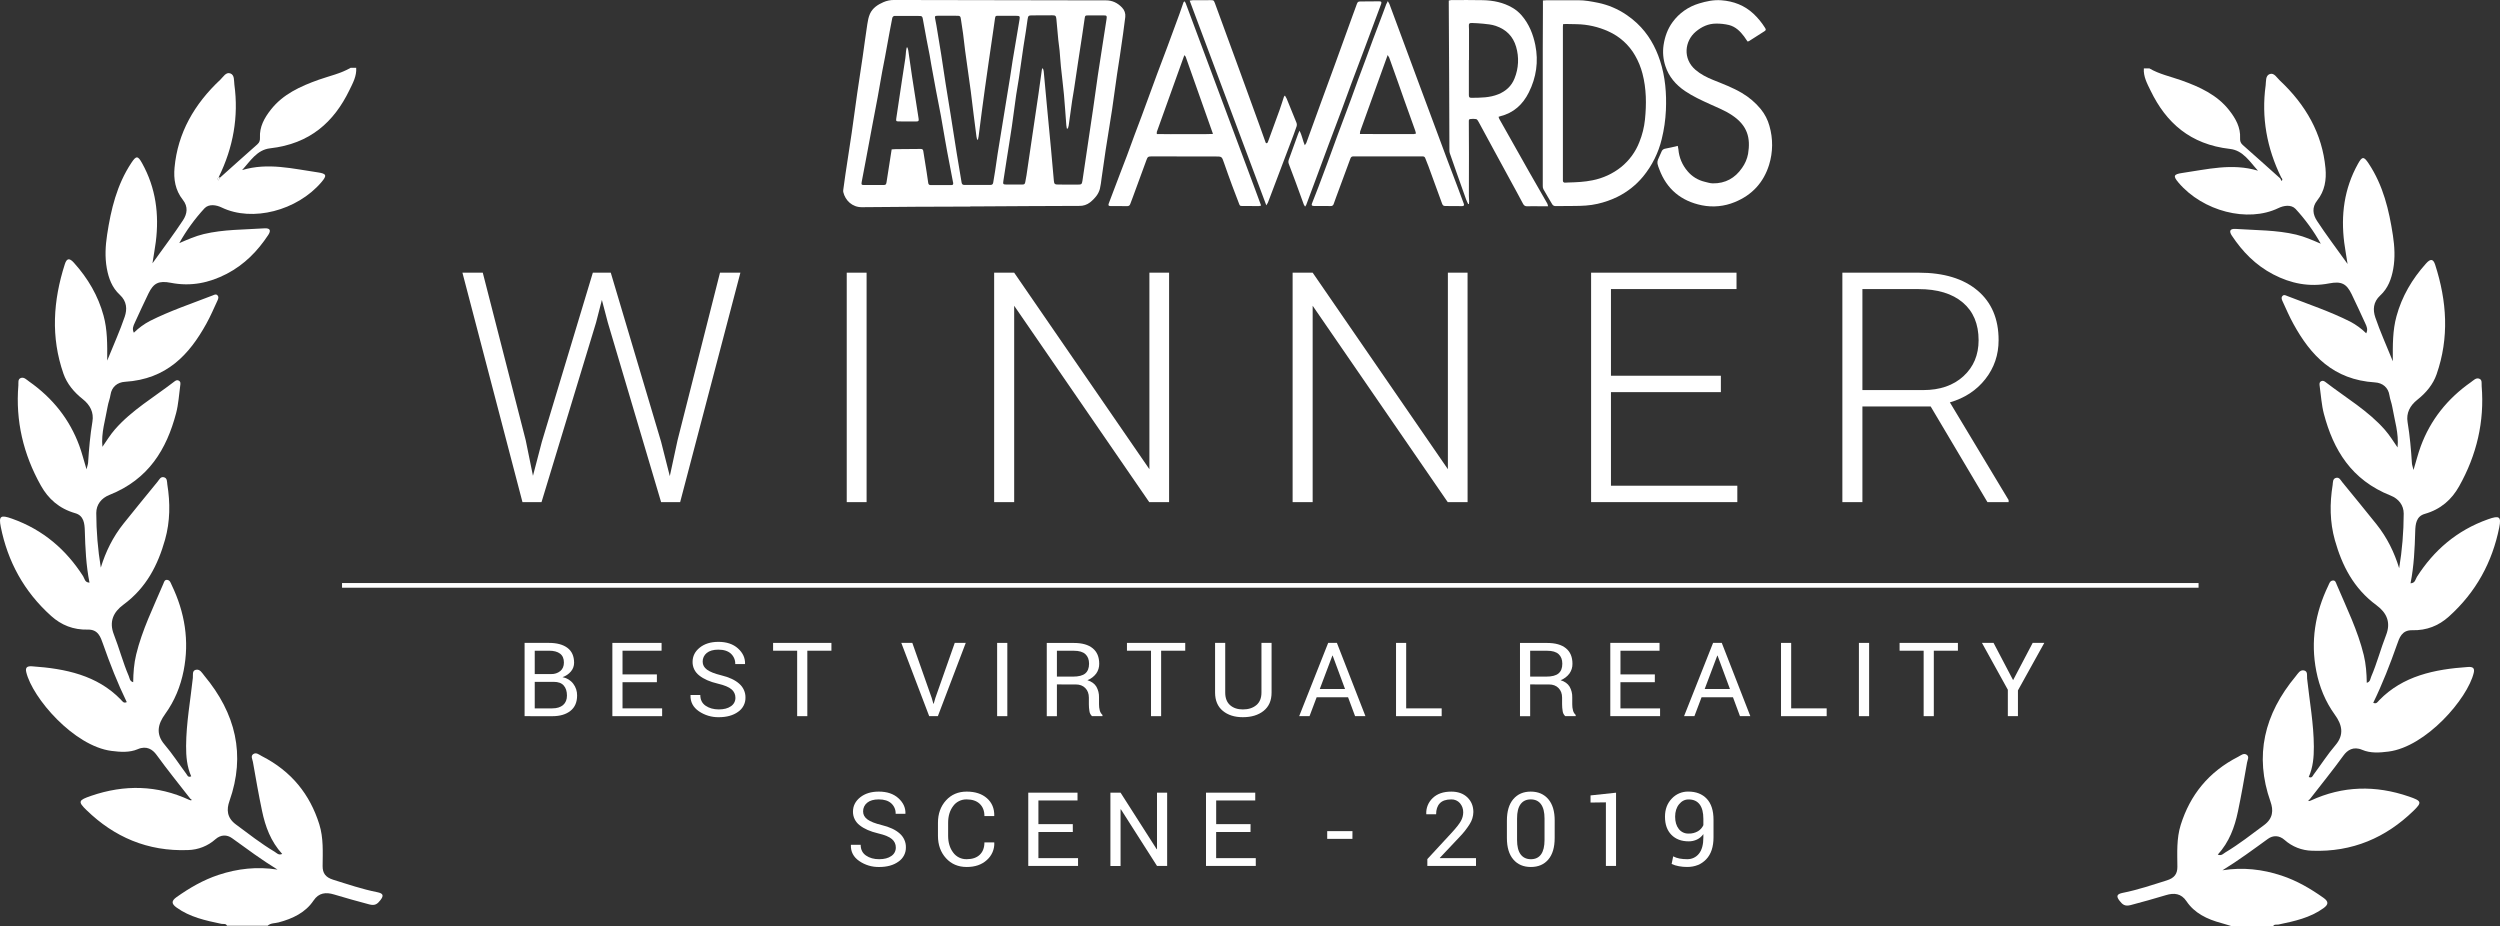
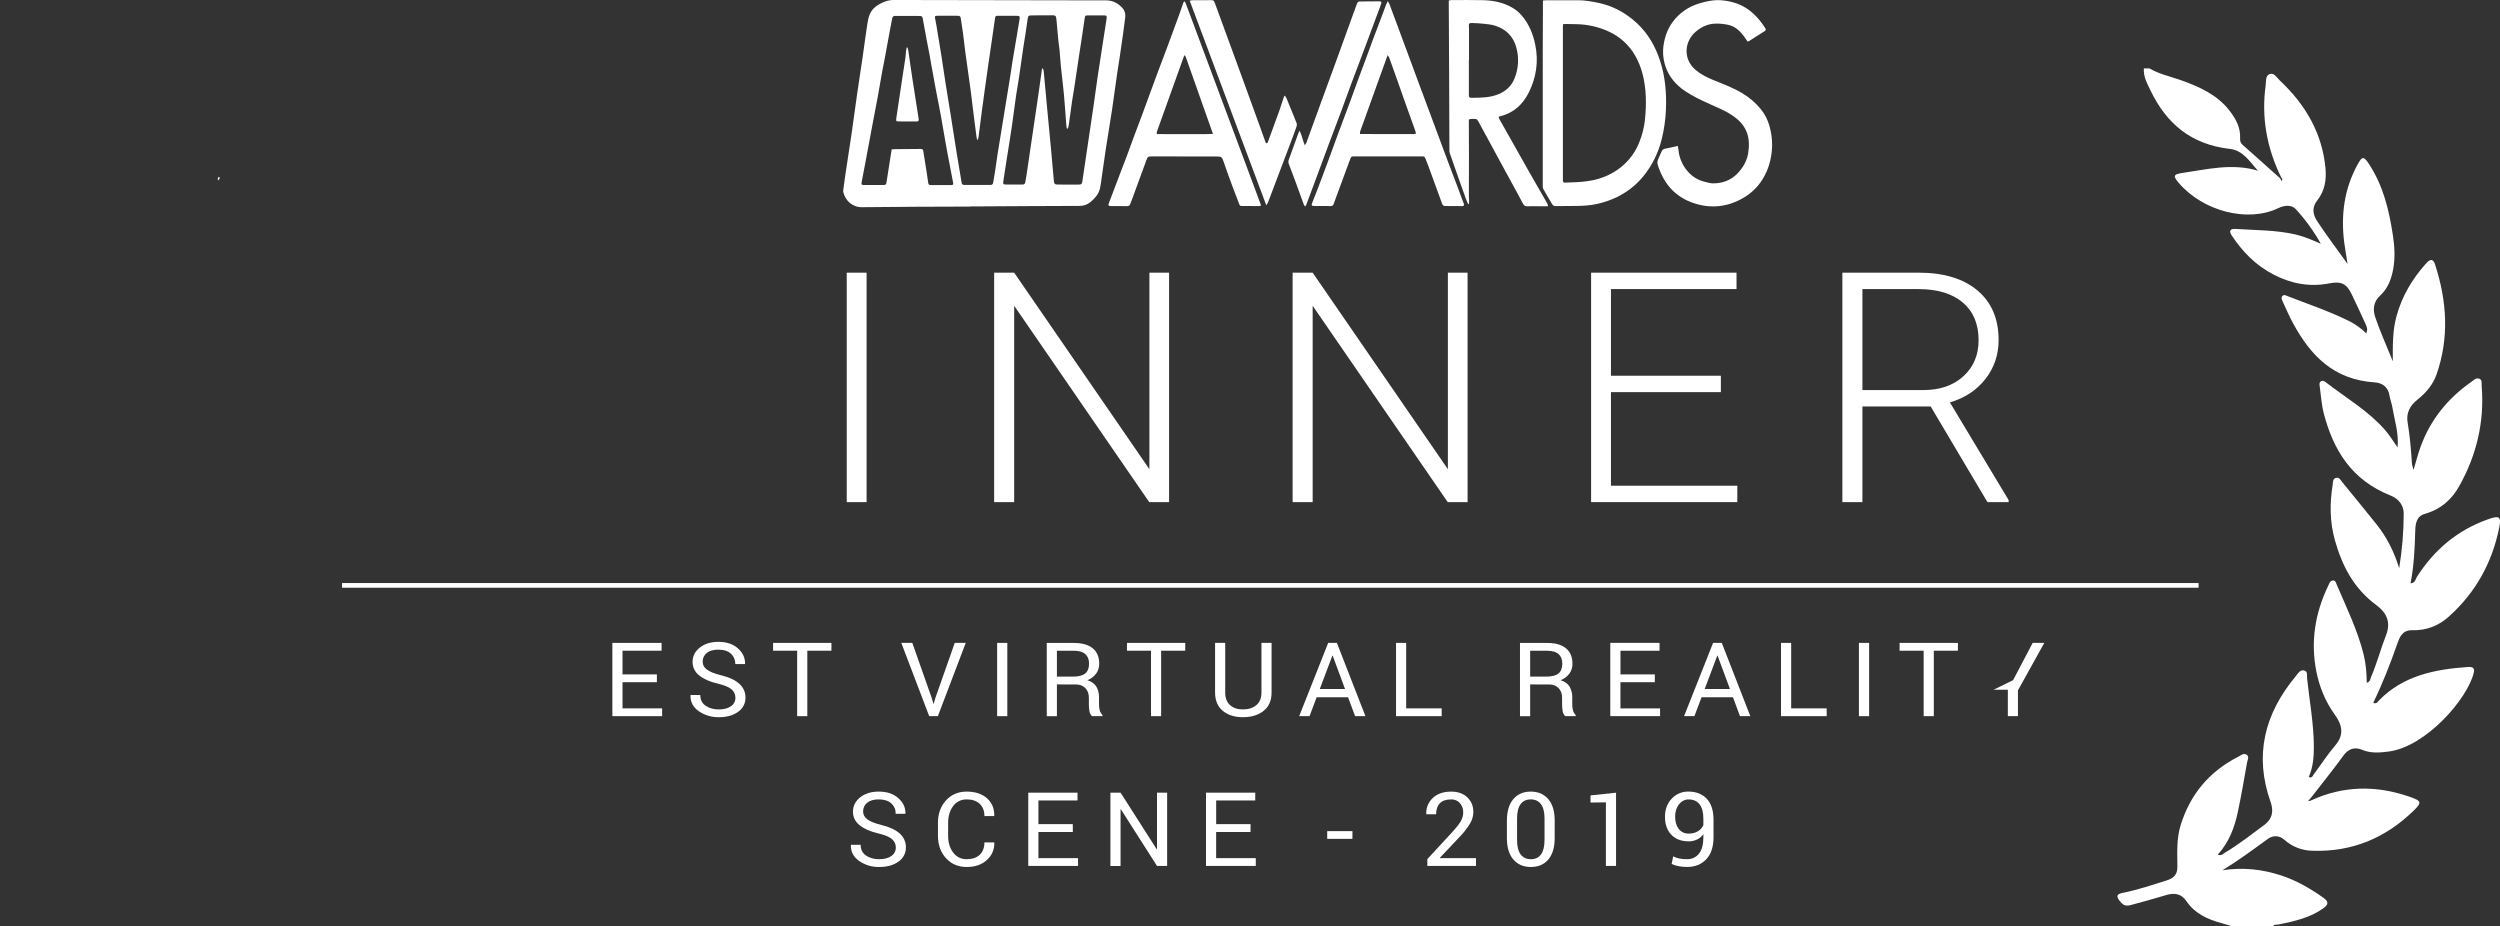
<svg xmlns="http://www.w3.org/2000/svg" width="170" height="63" viewBox="0 0 170 63" fill="none">
  <rect x="0" y="0" width="170" height="63" fill="#333333" stroke="none" />
  <g clip-path="url(#clip0_4927_11087)">
    <path d="M60.915 57.629C60.917 57.521 60.894 57.413 60.849 57.315C60.803 57.217 60.736 57.129 60.652 57.059C60.477 56.906 60.166 56.776 59.719 56.671C59.18 56.545 58.759 56.36 58.456 56.117C58.313 56.008 58.197 55.867 58.118 55.707C58.04 55.547 58 55.371 58.002 55.194C58.002 54.805 58.165 54.481 58.491 54.22C58.817 53.959 59.239 53.829 59.758 53.829C60.317 53.829 60.761 53.978 61.091 54.277C61.422 54.576 61.581 54.923 61.57 55.317L61.563 55.338H60.904C60.909 55.206 60.886 55.075 60.835 54.952C60.783 54.83 60.706 54.72 60.608 54.63C60.41 54.45 60.127 54.359 59.756 54.359C59.413 54.359 59.15 54.435 58.966 54.587C58.877 54.659 58.806 54.75 58.758 54.852C58.711 54.955 58.688 55.068 58.691 55.18C58.691 55.397 58.79 55.578 58.989 55.723C59.188 55.868 59.509 55.995 59.954 56.104C60.491 56.234 60.9 56.426 61.181 56.679C61.316 56.797 61.424 56.943 61.496 57.105C61.569 57.268 61.605 57.444 61.601 57.621C61.605 57.811 61.561 57.998 61.473 58.167C61.385 58.336 61.256 58.481 61.096 58.59C60.76 58.834 60.321 58.956 59.779 58.956C59.296 58.964 58.822 58.822 58.428 58.55C58.036 58.28 57.847 57.919 57.86 57.467L57.867 57.447H58.526C58.526 57.766 58.646 58.009 58.887 58.176C59.127 58.342 59.425 58.426 59.78 58.426C60.129 58.426 60.404 58.354 60.607 58.211C60.705 58.147 60.784 58.06 60.838 57.958C60.891 57.856 60.918 57.743 60.915 57.629Z" fill="white" />
    <path d="M67.604 57.285L67.612 57.306C67.621 57.526 67.58 57.745 67.493 57.948C67.406 58.151 67.274 58.333 67.107 58.481C66.761 58.798 66.304 58.956 65.737 58.955C65.159 58.955 64.689 58.756 64.326 58.356C63.963 57.957 63.782 57.45 63.781 56.837V55.95C63.781 55.337 63.963 54.83 64.326 54.429C64.689 54.029 65.159 53.829 65.735 53.829C66.312 53.829 66.771 53.979 67.112 54.279C67.453 54.579 67.619 54.977 67.61 55.472L67.602 55.492H66.941C66.941 55.143 66.835 54.867 66.625 54.664C66.415 54.462 66.118 54.36 65.735 54.359C65.555 54.355 65.376 54.394 65.215 54.474C65.054 54.553 64.916 54.67 64.813 54.815C64.586 55.118 64.473 55.494 64.473 55.943V56.835C64.473 57.289 64.586 57.667 64.813 57.97C64.916 58.114 65.054 58.231 65.215 58.311C65.376 58.39 65.555 58.43 65.735 58.425C66.118 58.425 66.415 58.324 66.625 58.122C66.835 57.92 66.94 57.641 66.941 57.285H67.604Z" fill="white" />
    <path d="M72.952 56.574H70.612V58.353H73.307V58.883H69.922V53.901H73.271V54.431H70.612V56.043H72.95L72.952 56.574Z" fill="white" />
    <path d="M79.366 58.883H78.676L76.22 55.033L76.198 55.04V58.886H75.508V53.901H76.198L78.655 57.747L78.676 57.74V53.901H79.366V58.883Z" fill="white" />
    <path d="M85.035 56.574H82.698V58.353H85.393V58.883H82.008V53.901H85.357V54.431H82.7V56.043H85.038L85.035 56.574Z" fill="white" />
    <path d="M91.965 57.042H90.25V56.516H91.967L91.965 57.042Z" fill="white" />
    <path d="M100.368 58.883H97.059V58.418L98.731 56.608C99.03 56.282 99.233 56.023 99.339 55.831C99.442 55.652 99.497 55.449 99.499 55.243C99.505 55.014 99.426 54.791 99.276 54.615C99.204 54.532 99.113 54.465 99.011 54.421C98.909 54.377 98.797 54.356 98.686 54.36C98.333 54.36 98.073 54.449 97.906 54.626C97.739 54.803 97.656 55.051 97.656 55.37H96.993L96.986 55.349C96.976 55.149 97.009 54.949 97.085 54.762C97.16 54.576 97.276 54.407 97.424 54.268C97.727 53.976 98.147 53.83 98.686 53.83C99.144 53.83 99.509 53.96 99.781 54.221C100.052 54.483 100.188 54.815 100.189 55.219C100.184 55.508 100.098 55.79 99.942 56.035C99.743 56.351 99.512 56.645 99.25 56.913L97.907 58.336L97.915 58.353H100.368V58.883Z" fill="white" />
    <path d="M105.718 56.984C105.718 57.621 105.573 58.108 105.285 58.447C104.996 58.786 104.601 58.955 104.099 58.955C103.596 58.955 103.199 58.785 102.907 58.445C102.615 58.105 102.469 57.618 102.469 56.984V55.804C102.469 55.169 102.614 54.682 102.905 54.341C103.196 54 103.591 53.829 104.091 53.829C104.594 53.829 104.991 54 105.283 54.341C105.575 54.682 105.721 55.169 105.719 55.804L105.718 56.984ZM105.028 55.659C105.028 55.228 104.948 54.904 104.787 54.686C104.627 54.468 104.395 54.359 104.092 54.359C103.789 54.359 103.558 54.468 103.398 54.686C103.238 54.904 103.159 55.228 103.16 55.659V57.119C103.16 57.55 103.24 57.875 103.401 58.095C103.563 58.314 103.795 58.425 104.099 58.427C104.402 58.427 104.632 58.318 104.791 58.099C104.949 57.879 105.028 57.553 105.028 57.121V55.659Z" fill="white" />
    <path d="M109.891 58.883H109.201V54.56L108.156 54.574V54.088L109.891 53.903V58.883Z" fill="white" />
    <path d="M114.718 58.425C114.874 58.43 115.028 58.399 115.168 58.334C115.309 58.269 115.431 58.173 115.526 58.053C115.728 57.805 115.829 57.435 115.829 56.944V56.718C115.721 56.875 115.573 57.002 115.4 57.086C115.222 57.171 115.025 57.214 114.827 57.211C114.335 57.211 113.944 57.062 113.653 56.765C113.362 56.467 113.218 56.057 113.219 55.534C113.219 55.035 113.372 54.626 113.679 54.306C113.82 54.153 113.993 54.031 114.186 53.948C114.379 53.866 114.588 53.824 114.799 53.827C115.331 53.827 115.751 53.989 116.059 54.315C116.366 54.64 116.519 55.118 116.519 55.75V56.937C116.519 57.587 116.353 58.086 116.02 58.434C115.688 58.781 115.254 58.955 114.718 58.954C114.534 58.954 114.351 58.937 114.17 58.904C113.997 58.874 113.829 58.823 113.671 58.751L113.776 58.232C113.911 58.302 114.055 58.352 114.205 58.38C114.374 58.411 114.546 58.426 114.718 58.425ZM114.827 56.683C115.05 56.691 115.271 56.635 115.463 56.523C115.624 56.424 115.752 56.282 115.829 56.112V55.682C115.829 55.247 115.743 54.917 115.572 54.694C115.4 54.471 115.149 54.36 114.82 54.362C114.568 54.362 114.353 54.472 114.175 54.691C113.997 54.911 113.909 55.193 113.909 55.537C113.909 55.879 113.991 56.156 114.156 56.369C114.233 56.47 114.335 56.552 114.452 56.607C114.569 56.662 114.698 56.688 114.828 56.683H114.827Z" fill="white" />
-     <path d="M35.672 48.699V43.717H37.337C37.869 43.717 38.285 43.83 38.585 44.054C38.886 44.279 39.037 44.616 39.039 45.066C39.041 45.282 38.964 45.493 38.823 45.659C38.672 45.837 38.475 45.971 38.252 46.047C38.542 46.101 38.802 46.259 38.979 46.491C39.156 46.723 39.249 47.006 39.243 47.295C39.243 47.751 39.092 48.1 38.789 48.34C38.486 48.581 38.076 48.701 37.557 48.701L35.672 48.699ZM36.362 45.836H37.48C37.708 45.844 37.93 45.771 38.105 45.628C38.266 45.49 38.346 45.298 38.346 45.052C38.346 44.783 38.259 44.581 38.085 44.448C37.912 44.315 37.661 44.248 37.334 44.248H36.362V45.836ZM36.362 46.366V48.169H37.557C37.87 48.169 38.114 48.093 38.29 47.942C38.465 47.791 38.553 47.577 38.553 47.3C38.553 47.009 38.48 46.781 38.333 46.615C38.188 46.449 37.962 46.366 37.659 46.366H36.362Z" fill="white" />
    <path d="M44.668 46.39H42.331V48.169H45.025V48.699H41.641V43.717H44.987V44.248H42.331V45.859H44.668V46.39Z" fill="white" />
    <path d="M50.008 47.445C50.009 47.337 49.987 47.23 49.941 47.132C49.896 47.033 49.829 46.946 49.745 46.876C49.57 46.723 49.259 46.593 48.813 46.488C48.273 46.362 47.852 46.177 47.549 45.933C47.406 45.824 47.29 45.684 47.211 45.524C47.132 45.364 47.093 45.189 47.095 45.011C47.095 44.622 47.258 44.297 47.584 44.037C47.91 43.776 48.332 43.646 48.851 43.646C49.409 43.646 49.854 43.795 50.184 44.094C50.514 44.392 50.674 44.739 50.663 45.134L50.655 45.155H49.997C50.002 45.023 49.978 44.891 49.926 44.769C49.875 44.647 49.797 44.537 49.699 44.446C49.501 44.266 49.217 44.176 48.847 44.176C48.504 44.176 48.24 44.252 48.057 44.404C47.968 44.476 47.897 44.566 47.849 44.669C47.801 44.772 47.779 44.884 47.782 44.997C47.782 45.214 47.881 45.395 48.08 45.54C48.279 45.685 48.6 45.812 49.045 45.921C49.583 46.051 49.991 46.243 50.271 46.496C50.407 46.614 50.515 46.76 50.587 46.922C50.66 47.085 50.696 47.261 50.692 47.438C50.696 47.628 50.652 47.815 50.564 47.984C50.476 48.153 50.347 48.298 50.187 48.407C49.853 48.648 49.415 48.77 48.872 48.77C48.389 48.777 47.916 48.635 47.521 48.364C47.13 48.094 46.941 47.733 46.954 47.281L46.961 47.26H47.62C47.62 47.58 47.74 47.823 47.98 47.989C48.221 48.155 48.519 48.239 48.872 48.241C49.22 48.241 49.496 48.17 49.699 48.027C49.797 47.963 49.876 47.877 49.93 47.775C49.984 47.673 50.011 47.56 50.008 47.445Z" fill="white" />
    <path d="M56.537 44.248H54.898V48.699H54.207V44.248H52.57V43.717H56.537V44.248Z" fill="white" />
    <path d="M63.357 47.461L63.47 47.854H63.491L63.605 47.461L64.923 43.717H65.671L63.775 48.699H63.185L61.289 43.717H62.038L63.357 47.461Z" fill="white" />
    <path d="M68.498 48.699H67.805V43.717H68.498V48.699Z" fill="white" />
    <path d="M71.87 46.541V48.702H71.18V43.721H73.026C73.585 43.721 74.011 43.842 74.305 44.084C74.6 44.325 74.747 44.676 74.747 45.137C74.752 45.374 74.68 45.607 74.542 45.802C74.389 46.004 74.183 46.16 73.945 46.254C74.225 46.343 74.426 46.487 74.549 46.686C74.678 46.912 74.742 47.169 74.733 47.428V47.896C74.731 48.037 74.749 48.178 74.785 48.314C74.816 48.429 74.879 48.533 74.967 48.615V48.697H74.256C74.158 48.606 74.096 48.485 74.081 48.355C74.055 48.201 74.042 48.045 74.043 47.889V47.439C74.043 47.17 73.962 46.953 73.801 46.789C73.64 46.624 73.424 46.542 73.152 46.543L71.87 46.541ZM71.87 46.01H72.956C73.347 46.01 73.627 45.938 73.799 45.793C73.97 45.648 74.056 45.428 74.056 45.132C74.056 44.853 73.973 44.636 73.806 44.482C73.639 44.328 73.379 44.251 73.026 44.251H71.87V46.01Z" fill="white" />
    <path d="M80.596 44.248H78.957V48.699H78.269V44.248H76.633V43.717H80.596V44.248Z" fill="white" />
    <path d="M86.467 43.717V47.095C86.467 47.638 86.286 48.053 85.925 48.34C85.564 48.628 85.093 48.771 84.511 48.769C83.951 48.769 83.497 48.625 83.149 48.336C82.801 48.048 82.626 47.633 82.625 47.093V43.717H83.315V47.092C83.315 47.468 83.425 47.754 83.644 47.949C83.864 48.144 84.154 48.241 84.513 48.241C84.892 48.241 85.197 48.144 85.43 47.949C85.663 47.754 85.779 47.469 85.779 47.092V43.717H86.467Z" fill="white" />
    <path d="M91.669 47.416H89.531L89.048 48.699H88.344L90.316 43.717H90.909L92.85 48.699H92.146L91.669 47.416ZM89.745 46.852H91.462L90.622 44.583H90.601L89.745 46.852Z" fill="white" />
    <path d="M95.62 48.169H98.034V48.699H94.93V43.717H95.62V48.169Z" fill="white" />
    <path d="M104.051 46.541V48.702H103.359V43.721H105.206C105.764 43.721 106.191 43.842 106.485 44.084C106.78 44.325 106.927 44.676 106.927 45.137C106.932 45.374 106.86 45.607 106.721 45.802C106.569 46.004 106.362 46.16 106.124 46.254C106.405 46.343 106.606 46.487 106.729 46.686C106.858 46.912 106.922 47.169 106.913 47.428V47.896C106.911 48.037 106.928 48.178 106.965 48.314C106.995 48.429 107.058 48.533 107.147 48.615V48.697H106.436C106.338 48.607 106.276 48.485 106.261 48.355C106.235 48.201 106.222 48.045 106.222 47.889V47.439C106.222 47.17 106.142 46.953 105.981 46.789C105.819 46.624 105.603 46.542 105.332 46.543L104.051 46.541ZM104.051 46.01H105.137C105.527 46.01 105.808 45.938 105.98 45.793C106.152 45.648 106.238 45.428 106.237 45.132C106.237 44.853 106.154 44.636 105.987 44.482C105.82 44.328 105.56 44.251 105.207 44.251H104.051V46.01Z" fill="white" />
    <path d="M112.528 46.39H110.19V48.169H112.885V48.699H109.5V43.717H112.849V44.248H110.192V45.859H112.53L112.528 46.39Z" fill="white" />
    <path d="M117.843 47.416H115.705L115.22 48.699H114.516L116.489 43.717H117.081L119.022 48.699H118.319L117.843 47.416ZM115.919 46.852H117.636L116.795 44.583H116.774L115.919 46.852Z" fill="white" />
    <path d="M121.8 48.169H124.214V48.699H121.109V43.717H121.8V48.169Z" fill="white" />
    <path d="M127.1 48.699H126.406V43.717H127.1V48.699Z" fill="white" />
    <path d="M133.138 44.248H131.499V48.699H130.808V44.248H129.172V43.717H133.138V44.248Z" fill="white" />
-     <path d="M136.891 46.25L138.222 43.717H139.011L137.22 46.947V48.699H136.533V46.903L134.773 43.717H135.562L136.891 46.25Z" fill="white" />
+     <path d="M136.891 46.25L138.222 43.717H139.011L137.22 46.947V48.699H136.533V46.903H135.562L136.891 46.25Z" fill="white" />
    <path d="M23.258 39.965V39.647H149.502V39.965H23.258Z" fill="white" />
-     <path d="M35.748 29.933L36.242 32.355L36.846 30.041L40.313 18.542H41.532L44.955 30.041L45.547 32.377L46.074 29.933L48.96 18.542H50.347L46.25 34.145H44.955L41.334 21.939L40.928 20.395L40.531 21.939L36.823 34.145H35.528L31.445 18.542H32.828L35.748 29.933Z" fill="white" />
    <path d="M58.928 34.145H57.578V18.542H58.928V34.145Z" fill="white" />
    <path d="M79.498 34.145H78.148L68.964 20.792V34.145H67.602V18.542H68.964L78.159 31.905V18.542H79.498V34.145Z" fill="white" />
    <path d="M99.796 34.145H98.446L89.261 20.792V34.145H87.898V18.542H89.261L98.456 31.905V18.542H99.794L99.796 34.145Z" fill="white" />
    <path d="M117.019 26.665H109.545V33.029H118.138V34.144H108.195V18.542H118.083V19.656H109.545V25.55H117.019V26.665Z" fill="white" />
    <path d="M131.286 27.64H126.644V34.145H125.281V18.542H130.472C132.175 18.542 133.507 18.945 134.467 19.751C135.427 20.558 135.907 21.685 135.905 23.132C135.905 24.13 135.605 25.011 135.005 25.776C134.405 26.541 133.601 27.07 132.592 27.362L136.586 34.005V34.145H135.146L131.286 27.64ZM126.644 26.525H130.781C131.917 26.525 132.827 26.211 133.514 25.583C134.2 24.955 134.544 24.139 134.545 23.136C134.545 22.034 134.187 21.179 133.47 20.571C132.753 19.963 131.747 19.659 130.452 19.658H126.644V26.525Z" fill="white" />
    <path d="M162.998 43.828C162.526 45.17 162.009 46.496 161.38 47.791C161.607 47.895 161.685 47.719 161.784 47.618C163.394 45.961 165.541 45.509 167.821 45.355C168.131 45.334 168.295 45.414 168.215 45.749C167.797 47.513 164.971 50.778 162.42 51.107C161.807 51.186 161.186 51.228 160.632 50.99C160.025 50.73 159.617 51.017 159.36 51.37C158.622 52.389 157.824 53.37 157.052 54.367C156.998 54.387 156.946 54.416 156.996 54.471C157.007 54.484 157.085 54.45 157.131 54.438C159.308 53.431 161.534 53.385 163.798 54.161C164.666 54.46 164.725 54.549 164.107 55.145C162.243 56.95 159.977 57.954 157.211 57.85C156.522 57.832 155.862 57.572 155.353 57.117C154.979 56.785 154.558 56.799 154.224 57.039C153.214 57.77 152.213 58.512 151.129 59.178C152.515 58.962 153.837 59.108 155.135 59.536C156.19 59.885 157.113 60.426 157.993 61.049C158.369 61.314 158.334 61.513 157.993 61.759C157.095 62.409 156.021 62.642 154.941 62.867C154.811 62.894 154.635 62.823 154.564 62.997H151.804C151.804 62.997 151.306 62.836 151.057 62.77C150.083 62.511 149.22 62.091 148.681 61.283C148.319 60.743 147.829 60.703 147.283 60.87C146.488 61.109 145.691 61.334 144.891 61.544C144.497 61.647 144.338 61.519 144.132 61.256C143.88 60.932 143.95 60.793 144.351 60.713C145.373 60.511 146.35 60.176 147.339 59.868C147.86 59.706 148.064 59.425 148.062 58.943C148.056 57.988 147.997 57.03 148.289 56.093C148.924 54.07 150.173 52.49 152.203 51.456C152.376 51.369 152.567 51.187 152.77 51.32C152.974 51.453 152.827 51.681 152.799 51.856C152.605 52.969 152.41 54.083 152.178 55.19C151.956 56.249 151.588 57.26 150.809 58.113C151.057 58.221 151.183 58.048 151.327 57.962C152.255 57.407 153.096 56.745 153.957 56.106C154.578 55.646 154.597 55.089 154.394 54.514C153.286 51.38 153.965 48.56 156.11 45.984C156.257 45.807 156.394 45.532 156.671 45.589C156.949 45.645 156.862 45.951 156.883 46.139C157.049 47.681 157.334 49.212 157.342 50.766C157.346 51.473 157.288 52.169 156.995 52.835C157.222 52.938 157.262 52.753 157.329 52.666C157.825 52.001 158.27 51.304 158.808 50.674C159.427 49.953 159.255 49.274 158.777 48.612C158.119 47.701 157.72 46.712 157.509 45.644C157.112 43.621 157.424 41.687 158.325 39.819C158.39 39.683 158.431 39.503 158.62 39.475C158.81 39.447 158.842 39.624 158.891 39.74C159.563 41.324 160.331 42.876 160.737 44.547C160.886 45.165 160.931 45.79 160.94 46.431C161.186 46.361 161.177 46.163 161.24 46.015C161.638 45.089 161.889 44.117 162.254 43.185C162.595 42.312 162.29 41.663 161.602 41.157C160.035 40.004 159.258 38.451 158.773 36.736C158.424 35.497 158.417 34.237 158.62 32.976C158.647 32.801 158.61 32.545 158.864 32.491C159.078 32.444 159.168 32.657 159.277 32.791C160.053 33.741 160.833 34.688 161.598 35.646C162.318 36.549 162.814 37.554 163.143 38.639C163.346 37.411 163.449 36.169 163.452 34.926C163.452 34.354 163.108 33.915 162.565 33.699C159.884 32.636 158.668 30.58 158.024 28.14C157.863 27.53 157.829 26.893 157.74 26.267C157.723 26.138 157.691 25.989 157.859 25.913C157.963 25.866 158.058 25.922 158.143 25.987C159.514 27.045 161.047 27.936 162.182 29.24C162.504 29.609 162.753 30.022 163.034 30.426C163.129 29.477 162.83 28.582 162.676 27.673C162.633 27.41 162.523 27.155 162.484 26.89C162.406 26.35 162.016 26.035 161.497 26.003C158.665 25.825 157.126 24.156 155.964 22.047C155.68 21.537 155.453 21.002 155.209 20.474C155.152 20.355 155.103 20.209 155.235 20.101C155.327 20.027 155.43 20.088 155.525 20.126C156.964 20.686 158.439 21.176 159.814 21.87C160.215 22.081 160.582 22.349 160.902 22.665C161.035 22.403 160.935 22.197 160.841 21.994C160.531 21.326 160.229 20.654 159.905 19.992C159.561 19.29 159.217 19.11 158.382 19.271C157.02 19.536 155.771 19.277 154.587 18.662C153.372 18.03 152.483 17.105 151.767 16.026C151.588 15.754 151.584 15.536 152.035 15.567C153.407 15.661 154.794 15.636 156.141 15.955C156.721 16.095 157.256 16.333 157.813 16.572C157.339 15.721 156.763 14.927 156.099 14.207C155.804 13.893 155.298 13.971 154.927 14.152C152.84 15.158 149.797 14.364 148.147 12.429C147.763 11.977 147.787 11.85 148.38 11.764C150.083 11.52 151.78 11.077 153.543 11.608C152.991 11.008 152.538 10.228 151.639 10.127C148.928 9.819 147.296 8.34 146.247 6.177C146.012 5.695 145.741 5.209 145.782 4.651H146.159C146.827 5.043 147.6 5.205 148.327 5.462C149.588 5.911 150.768 6.454 151.583 7.495C152.031 8.065 152.365 8.669 152.326 9.396C152.317 9.575 152.349 9.72 152.504 9.856C153.359 10.608 154.203 11.371 155.052 12.129C155.083 12.19 155.114 12.25 155.146 12.309C155.241 12.221 155.193 12.143 155.123 12.069C154.142 10.069 153.766 7.982 154.064 5.806C154.101 5.529 154.04 5.147 154.34 5.037C154.639 4.927 154.823 5.281 155.015 5.46C156.797 7.128 157.917 9.093 158.133 11.442C158.205 12.218 158.089 12.98 157.571 13.63C157.19 14.106 157.276 14.595 157.559 15.024C158.18 15.971 158.869 16.879 159.635 17.95C159.544 17.363 159.465 16.932 159.408 16.498C159.172 14.634 159.398 12.834 160.341 11.141C160.624 10.63 160.738 10.62 161.063 11.111C162.062 12.613 162.456 14.291 162.718 16.004C162.832 16.762 162.877 17.524 162.739 18.291C162.616 18.967 162.387 19.604 161.855 20.092C161.37 20.538 161.349 21.072 161.52 21.581C161.845 22.539 162.269 23.472 162.712 24.567C162.704 23.44 162.698 22.465 162.961 21.506C163.327 20.162 164.016 18.98 164.973 17.915C165.271 17.583 165.459 17.59 165.592 18.005C166.39 20.48 166.557 22.967 165.687 25.455C165.45 26.136 164.98 26.709 164.382 27.181C163.871 27.584 163.613 28.092 163.716 28.709C163.871 29.637 163.951 30.57 164.011 31.505C164.018 31.616 164.061 31.723 164.119 31.959C164.306 31.335 164.432 30.833 164.612 30.345C165.265 28.575 166.405 27.121 168.029 25.983C168.192 25.869 168.36 25.679 168.57 25.744C168.81 25.819 168.737 26.07 168.753 26.252C168.95 28.658 168.421 30.932 167.22 33.069C166.719 33.962 165.984 34.631 164.883 34.945C164.295 35.111 164.249 35.662 164.235 36.132C164.202 37.313 164.15 38.489 163.916 39.665C164.243 39.652 164.247 39.388 164.35 39.226C165.494 37.436 167.048 36.071 169.183 35.312C169.958 35.035 170.098 35.126 169.948 35.871C169.479 38.207 168.384 40.259 166.517 41.932C165.836 42.545 165.013 42.881 164.033 42.855C163.318 42.839 163.156 43.38 162.998 43.828Z" fill="white" />
-     <path d="M7.003 43.782C7.474 45.124 7.991 46.45 8.62 47.745C8.393 47.849 8.315 47.673 8.216 47.572C6.606 45.916 4.459 45.466 2.179 45.309C1.869 45.288 1.705 45.368 1.785 45.703C2.203 47.467 5.029 50.732 7.58 51.062C8.194 51.141 8.815 51.182 9.368 50.944C9.975 50.684 10.383 50.971 10.64 51.324C11.378 52.343 12.173 53.324 12.948 54.321C13.002 54.34 13.055 54.37 13.005 54.426C12.993 54.438 12.915 54.404 12.869 54.392C10.692 53.385 8.466 53.339 6.202 54.115C5.334 54.414 5.275 54.503 5.894 55.099C7.757 56.905 10.023 57.908 12.789 57.804C13.479 57.786 14.138 57.526 14.647 57.071C15.021 56.739 15.442 56.753 15.776 56.993C16.787 57.724 17.787 58.466 18.871 59.132C17.485 58.916 16.163 59.062 14.865 59.491C13.81 59.84 12.888 60.381 12.007 61.003C11.632 61.269 11.666 61.467 12.007 61.713C12.905 62.363 13.979 62.596 15.059 62.822C15.189 62.848 15.365 62.779 15.436 62.952H18.197C18.403 62.757 18.694 62.791 18.943 62.724C19.917 62.466 20.78 62.046 21.32 61.238C21.681 60.698 22.168 60.658 22.718 60.825C23.512 61.064 24.31 61.288 25.11 61.499C25.503 61.602 25.662 61.473 25.868 61.211C26.12 60.887 26.051 60.748 25.649 60.668C24.627 60.465 23.65 60.131 22.661 59.823C22.14 59.661 21.936 59.38 21.938 58.897C21.945 57.943 22.004 56.985 21.711 56.048C21.076 54.025 19.827 52.445 17.795 51.411C17.624 51.323 17.431 51.142 17.227 51.275C17.023 51.408 17.17 51.636 17.198 51.81C17.393 52.923 17.587 54.037 17.82 55.145C18.042 56.204 18.409 57.214 19.189 58.068C18.94 58.179 18.815 58.002 18.671 57.916C17.742 57.362 16.901 56.7 16.04 56.062C15.419 55.601 15.4 55.044 15.604 54.468C16.712 51.335 16.033 48.515 13.887 45.939C13.74 45.762 13.604 45.487 13.326 45.544C13.048 45.599 13.135 45.905 13.114 46.094C12.948 47.635 12.664 49.167 12.655 50.72C12.651 51.428 12.709 52.124 13.002 52.79C12.775 52.892 12.735 52.707 12.669 52.62C12.172 51.955 11.727 51.259 11.189 50.629C10.571 49.908 10.743 49.228 11.221 48.567C11.877 47.661 12.276 46.671 12.488 45.603C12.885 43.58 12.573 41.646 11.672 39.777C11.607 39.641 11.566 39.461 11.377 39.433C11.187 39.406 11.155 39.583 11.106 39.699C10.433 41.283 9.665 42.835 9.26 44.506C9.111 45.124 9.065 45.749 9.057 46.39C8.811 46.319 8.82 46.122 8.757 45.974C8.359 45.048 8.108 44.076 7.743 43.144C7.402 42.271 7.707 41.622 8.394 41.116C9.962 39.963 10.739 38.41 11.224 36.695C11.573 35.456 11.58 34.196 11.377 32.935C11.35 32.76 11.387 32.504 11.133 32.45C10.919 32.403 10.828 32.617 10.719 32.75C9.944 33.7 9.164 34.648 8.401 35.605C7.68 36.508 7.185 37.513 6.855 38.598C6.653 37.37 6.55 36.129 6.546 34.885C6.546 34.313 6.89 33.874 7.434 33.658C10.115 32.594 11.331 30.538 11.974 28.099C12.135 27.489 12.169 26.851 12.255 26.226C12.273 26.096 12.305 25.948 12.136 25.872C12.032 25.824 11.938 25.881 11.855 25.945C10.485 27.004 8.952 27.895 7.816 29.199C7.495 29.568 7.245 29.98 6.965 30.384C6.869 29.436 7.169 28.541 7.322 27.631C7.366 27.369 7.476 27.113 7.514 26.849C7.593 26.309 7.982 25.993 8.502 25.962C11.334 25.785 12.87 24.116 14.034 22.007C14.318 21.497 14.545 20.961 14.79 20.433C14.847 20.313 14.896 20.168 14.763 20.06C14.672 19.986 14.568 20.047 14.473 20.085C13.034 20.645 11.559 21.135 10.184 21.83C9.785 22.041 9.42 22.309 9.102 22.625C8.968 22.363 9.069 22.157 9.163 21.953C9.473 21.285 9.774 20.613 10.099 19.951C10.443 19.25 10.787 19.07 11.621 19.231C12.984 19.497 14.232 19.236 15.417 18.621C16.632 17.989 17.521 17.065 18.236 15.985C18.416 15.713 18.42 15.496 17.969 15.527C16.596 15.62 15.21 15.595 13.862 15.915C13.283 16.054 12.748 16.293 12.191 16.532C12.665 15.68 13.24 14.887 13.905 14.167C14.2 13.852 14.705 13.93 15.077 14.111C17.163 15.117 20.206 14.322 21.857 12.388C22.24 11.937 22.216 11.81 21.623 11.723C19.92 11.479 18.224 11.036 16.461 11.567C17.013 10.968 17.466 10.188 18.365 10.086C21.076 9.779 22.707 8.3 23.757 6.136C23.992 5.654 24.263 5.169 24.221 4.61H23.845C23.176 5.002 22.403 5.164 21.677 5.421C20.415 5.87 19.236 6.413 18.42 7.454C17.972 8.023 17.639 8.628 17.678 9.355C17.686 9.534 17.655 9.679 17.5 9.815C16.645 10.568 15.801 11.331 14.952 12.088C14.921 12.149 14.89 12.209 14.858 12.268C14.762 12.18 14.81 12.102 14.881 12.028C15.86 10.028 16.234 7.94 15.938 5.76C15.901 5.483 15.962 5.102 15.662 4.992C15.363 4.881 15.179 5.235 14.987 5.414C13.205 7.082 12.085 9.047 11.869 11.396C11.797 12.172 11.913 12.934 12.431 13.584C12.812 14.061 12.726 14.549 12.443 14.979C11.822 15.925 11.133 16.833 10.367 17.904C10.458 17.317 10.537 16.887 10.594 16.452C10.829 14.588 10.604 12.788 9.661 11.095C9.378 10.584 9.264 10.574 8.939 11.065C7.94 12.568 7.546 14.245 7.284 15.958C7.17 16.716 7.125 17.478 7.263 18.245C7.386 18.922 7.615 19.558 8.147 20.046C8.632 20.493 8.653 21.026 8.482 21.535C8.157 22.494 7.733 23.427 7.29 24.521C7.298 23.394 7.304 22.419 7.041 21.46C6.675 20.116 5.986 18.934 5.029 17.87C4.731 17.537 4.543 17.544 4.41 17.959C3.615 20.434 3.445 22.921 4.314 25.409C4.552 26.09 5.022 26.663 5.62 27.135C6.131 27.538 6.389 28.046 6.286 28.663C6.131 29.591 6.051 30.524 5.991 31.459C5.984 31.57 5.941 31.677 5.883 31.913C5.695 31.29 5.57 30.787 5.39 30.299C4.737 28.53 3.598 27.076 1.973 25.937C1.81 25.823 1.642 25.633 1.432 25.698C1.192 25.773 1.265 26.024 1.249 26.206C1.052 28.612 1.581 30.886 2.782 33.023C3.283 33.917 4.018 34.585 5.119 34.899C5.707 35.065 5.753 35.62 5.767 36.087C5.8 37.267 5.852 38.444 6.086 39.62C5.758 39.608 5.755 39.343 5.652 39.181C4.507 37.394 2.952 36.029 0.818 35.27C0.044 34.995 -0.097 35.084 0.053 35.829C0.523 38.166 1.617 40.217 3.484 41.89C4.165 42.504 4.989 42.839 5.969 42.813C6.683 42.793 6.844 43.338 7.003 43.782Z" fill="white" />
    <path d="M14.858 12.267C14.89 12.207 14.921 12.148 14.952 12.087C14.93 12.066 14.906 12.047 14.881 12.027C14.81 12.102 14.763 12.179 14.858 12.267Z" fill="white" />
    <path d="M76.299 0.514C76.004 0.203 75.641 0.021 75.195 0.024C74.972 0.024 74.748 0.024 74.525 0.024C69.952 0.017 65.379 0.008 60.806 -0.001C60.554 -0.005 60.303 0.046 60.072 0.147C59.681 0.317 59.334 0.548 59.158 0.939C59.058 1.16 59.014 1.41 58.976 1.653C58.862 2.385 58.77 3.121 58.663 3.854C58.544 4.674 58.413 5.492 58.295 6.313C58.164 7.219 58.047 8.127 57.916 9.034C57.777 9.984 57.627 10.931 57.485 11.88C57.433 12.226 57.387 12.571 57.341 12.917C57.333 12.967 57.335 13.018 57.345 13.068C57.478 13.632 57.959 14.097 58.608 14.089C61.065 14.057 63.523 14.058 65.98 14.047V14.035C66.173 14.035 66.367 14.035 66.56 14.035C68.839 14.022 71.118 14.005 73.397 14.001C73.658 14.008 73.914 13.924 74.119 13.765C74.287 13.633 74.437 13.481 74.565 13.311C74.669 13.17 74.746 13.011 74.792 12.843C74.843 12.609 74.881 12.372 74.906 12.133C74.999 11.493 75.087 10.852 75.183 10.212C75.259 9.702 75.345 9.193 75.426 8.684C75.492 8.268 75.563 7.852 75.624 7.435C75.738 6.637 75.847 5.838 75.961 5.039C76.021 4.622 76.092 4.208 76.154 3.789C76.229 3.286 76.302 2.783 76.372 2.279C76.424 1.905 76.475 1.531 76.519 1.155C76.533 1.039 76.52 0.921 76.482 0.81C76.444 0.699 76.382 0.598 76.299 0.514ZM64.686 12.586C64.217 12.59 63.748 12.586 63.28 12.586C63.18 12.586 63.133 12.531 63.12 12.44C63.083 12.188 63.049 11.937 63.009 11.686C62.934 11.212 62.856 10.739 62.782 10.265C62.765 10.154 62.703 10.127 62.597 10.128C62.029 10.135 61.465 10.136 60.9 10.142C60.814 10.142 60.73 10.152 60.633 10.158C60.58 10.498 60.529 10.823 60.479 11.143C60.414 11.559 60.354 11.974 60.284 12.391C60.255 12.562 60.227 12.581 60.046 12.582C59.615 12.582 59.183 12.582 58.751 12.582C58.588 12.582 58.563 12.545 58.594 12.378C58.688 11.88 58.783 11.381 58.878 10.882C59.024 10.104 59.169 9.325 59.314 8.546C59.436 7.897 59.565 7.248 59.684 6.598C59.791 6.02 59.886 5.439 59.991 4.86C60.048 4.539 60.118 4.219 60.178 3.897C60.284 3.326 60.385 2.754 60.491 2.182C60.548 1.868 60.611 1.554 60.672 1.24C60.674 1.217 60.681 1.194 60.692 1.173C60.703 1.152 60.719 1.133 60.738 1.118C60.757 1.104 60.779 1.093 60.802 1.086C60.826 1.08 60.85 1.078 60.874 1.082C61.425 1.086 61.976 1.082 62.526 1.086C62.682 1.086 62.721 1.118 62.749 1.271C62.839 1.75 62.92 2.229 63.012 2.707C63.077 3.057 63.15 3.406 63.217 3.755C63.259 3.977 63.293 4.198 63.33 4.42C63.435 4.999 63.54 5.578 63.649 6.157C63.758 6.736 63.876 7.297 63.98 7.869C64.085 8.44 64.177 8.999 64.275 9.565C64.317 9.808 64.359 10.051 64.405 10.293C64.534 10.978 64.665 11.663 64.797 12.348C64.803 12.376 64.813 12.403 64.816 12.433C64.829 12.543 64.799 12.586 64.686 12.586ZM67.666 11.638C67.626 11.896 67.576 12.153 67.538 12.414C67.521 12.53 67.46 12.576 67.344 12.576C66.756 12.576 66.168 12.576 65.579 12.576C65.466 12.576 65.409 12.532 65.389 12.413C65.282 11.748 65.162 11.083 65.056 10.414C64.912 9.524 64.776 8.633 64.635 7.743C64.527 7.062 64.408 6.381 64.304 5.7C64.2 5.035 64.105 4.363 64 3.696C63.897 3.042 63.786 2.39 63.678 1.737C63.651 1.579 63.621 1.422 63.589 1.266C63.557 1.109 63.58 1.072 63.751 1.072C64.13 1.072 64.509 1.072 64.89 1.072H65.004C65.297 1.066 65.316 1.087 65.351 1.363C65.392 1.672 65.448 1.98 65.489 2.289C65.54 2.677 65.577 3.069 65.63 3.457C65.755 4.372 65.888 5.286 66.012 6.2C66.083 6.726 66.14 7.253 66.206 7.78C66.269 8.285 66.334 8.789 66.4 9.293C66.409 9.361 66.428 9.425 66.442 9.491H66.502C66.517 9.419 66.537 9.347 66.546 9.274C66.619 8.713 66.688 8.15 66.762 7.589C66.828 7.077 66.897 6.566 66.97 6.054C67.054 5.442 67.141 4.831 67.23 4.22C67.336 3.479 67.447 2.738 67.554 1.998C67.591 1.747 67.621 1.495 67.661 1.244C67.687 1.078 67.71 1.071 67.88 1.073C68.289 1.077 68.699 1.08 69.108 1.076C69.335 1.076 69.366 1.102 69.328 1.329L69.093 2.727C69.014 3.193 68.932 3.658 68.857 4.125C68.8 4.498 68.749 4.872 68.687 5.245C68.573 5.969 68.452 6.693 68.334 7.417C68.169 8.429 68.002 9.44 67.84 10.452C67.777 10.847 67.726 11.243 67.666 11.638ZM75.246 1.293C75.162 1.848 75.076 2.402 74.988 2.952C74.874 3.67 74.761 4.387 74.656 5.106C74.546 5.854 74.449 6.603 74.339 7.351C74.147 8.668 73.948 9.983 73.753 11.299C73.703 11.631 73.657 11.96 73.606 12.291C73.568 12.531 73.539 12.553 73.29 12.553C72.85 12.553 72.411 12.553 71.972 12.55C71.724 12.55 71.683 12.515 71.662 12.284C71.596 11.56 71.534 10.836 71.467 10.113C71.38 9.179 71.287 8.246 71.201 7.313C71.124 6.495 71.052 5.677 70.974 4.859C70.968 4.777 70.941 4.697 70.896 4.626C70.875 4.657 70.859 4.692 70.848 4.728C70.768 5.288 70.695 5.85 70.614 6.411C70.47 7.404 70.321 8.396 70.174 9.388C70.05 10.229 69.926 11.07 69.803 11.911C69.779 12.069 69.75 12.226 69.718 12.383C69.688 12.522 69.652 12.549 69.504 12.549C69.147 12.549 68.789 12.552 68.431 12.549C68.21 12.549 68.194 12.51 68.229 12.301C68.31 11.821 68.377 11.339 68.452 10.86C68.571 10.099 68.697 9.339 68.809 8.578C68.913 7.866 69 7.152 69.102 6.441C69.158 6.059 69.232 5.681 69.288 5.3C69.394 4.588 69.49 3.876 69.595 3.163C69.647 2.812 69.708 2.461 69.762 2.11C69.803 1.844 69.833 1.577 69.876 1.311C69.912 1.071 69.944 1.046 70.187 1.046L71.549 1.04C71.766 1.04 71.81 1.073 71.833 1.286C71.878 1.756 71.915 2.228 71.962 2.697C71.986 2.943 72.028 3.187 72.052 3.433C72.087 3.801 72.105 4.172 72.143 4.541C72.207 5.17 72.29 5.797 72.348 6.426C72.411 7.12 72.455 7.816 72.509 8.511C72.515 8.587 72.532 8.663 72.544 8.739H72.617C72.639 8.675 72.657 8.609 72.67 8.542C72.75 7.98 72.823 7.418 72.904 6.857C72.943 6.584 72.997 6.313 73.039 6.04C73.129 5.444 73.216 4.847 73.305 4.251C73.398 3.633 73.494 3.015 73.589 2.397C73.646 2.017 73.703 1.635 73.757 1.254C73.783 1.066 73.801 1.048 73.994 1.047C74.335 1.047 74.679 1.047 75.022 1.047C75.251 1.042 75.28 1.071 75.246 1.293Z" fill="white" />
    <path d="M112.885 4.134C112.57 3.163 112.075 2.293 111.318 1.582C111.093 1.37 110.851 1.177 110.593 1.004C110.018 0.612 109.368 0.336 108.682 0.192C108.228 0.102 107.778 0.014 107.313 0.016C106.591 0.019 105.868 0.016 105.146 0.019C105.074 0.019 105.002 0.028 104.919 0.034C104.919 0.225 104.919 0.397 104.919 0.569C104.915 1.478 104.909 2.387 104.908 3.296C104.906 6.408 104.906 9.52 104.908 12.632C104.903 12.711 104.917 12.791 104.95 12.864C105.143 13.208 105.347 13.547 105.548 13.886C105.571 13.928 105.606 13.962 105.648 13.985C105.691 14.007 105.74 14.018 105.788 14.014C106.205 14.007 106.622 14.007 107.037 14.005C107.573 14.003 108.106 13.983 108.633 13.86C109.105 13.754 109.563 13.593 109.995 13.38C110.667 13.046 111.26 12.576 111.733 12.002C112.344 11.256 112.776 10.386 112.998 9.456C113.157 8.812 113.252 8.156 113.282 7.495C113.332 6.353 113.241 5.229 112.885 4.134ZM111.857 8.136C111.803 8.656 111.676 9.167 111.479 9.654C111.225 10.318 110.797 10.905 110.239 11.358C109.673 11.811 109.001 12.121 108.284 12.261C107.742 12.372 107.193 12.396 106.644 12.41C106.57 12.41 106.495 12.419 106.421 12.42C106.402 12.422 106.383 12.421 106.365 12.415C106.347 12.409 106.331 12.4 106.317 12.387C106.304 12.375 106.293 12.359 106.286 12.342C106.279 12.325 106.276 12.307 106.277 12.288C106.273 12.209 106.277 12.129 106.277 12.048V1.818C106.277 1.769 106.283 1.719 106.288 1.643C106.368 1.638 106.425 1.631 106.483 1.631C106.729 1.634 106.975 1.639 107.221 1.645C107.96 1.66 108.688 1.825 109.358 2.128C110.13 2.471 110.77 3.047 111.183 3.77C111.406 4.156 111.575 4.569 111.687 4.999C111.957 6.033 111.965 7.08 111.857 8.136Z" fill="white" />
    <path d="M105.216 13.84C104.8 13.111 104.377 12.385 103.963 11.654C103.289 10.466 102.619 9.275 101.95 8.083C101.93 8.038 101.913 7.992 101.901 7.945C101.946 7.929 101.972 7.916 102 7.91C102.928 7.684 103.555 7.099 103.96 6.285C104.47 5.263 104.628 4.182 104.401 3.059C104.251 2.324 103.977 1.638 103.476 1.052C103.294 0.84 103.077 0.659 102.832 0.519C102.22 0.164 101.546 0.029 100.846 0.012C100.123 -0.006 99.401 0.005 98.678 0.005C98.623 0.01 98.569 0.021 98.516 0.036C98.516 0.11 98.516 0.174 98.516 0.237C98.524 1.845 98.532 3.452 98.541 5.059C98.548 6.783 98.555 8.506 98.56 10.229C98.559 10.294 98.569 10.359 98.588 10.422C98.744 10.876 98.902 11.329 99.063 11.782C99.271 12.373 99.481 12.963 99.691 13.552C99.731 13.662 99.787 13.769 99.835 13.878L99.887 13.867C99.895 13.815 99.899 13.762 99.901 13.708C99.901 13.578 99.884 13.447 99.884 13.316C99.884 12.385 99.889 11.455 99.889 10.524C99.889 9.768 99.884 9.012 99.88 8.256C99.88 8.188 99.88 8.107 99.96 8.098C100.099 8.075 100.24 8.075 100.379 8.098C100.452 8.117 100.512 8.227 100.556 8.308C100.886 8.91 101.21 9.515 101.537 10.118C101.906 10.799 102.276 11.479 102.647 12.158C102.955 12.722 103.265 13.285 103.565 13.854C103.633 13.983 103.715 14.033 103.861 14.027C104.092 14.017 104.323 14.024 104.554 14.024H105.268C105.257 13.961 105.24 13.9 105.216 13.84ZM100.06 6.651C99.913 6.651 99.883 6.607 99.883 6.461V4.085H99.893C99.893 3.389 99.893 2.692 99.893 1.994C99.893 1.928 99.888 1.863 99.884 1.798C99.871 1.607 99.911 1.556 100.102 1.564C100.355 1.572 100.607 1.587 100.859 1.612C101.146 1.64 101.434 1.667 101.71 1.76C102.423 2.003 102.886 2.469 103.095 3.18C103.305 3.89 103.267 4.648 102.987 5.335C102.785 5.851 102.399 6.201 101.881 6.411C101.297 6.647 100.678 6.647 100.06 6.651Z" fill="white" />
    <path d="M120.298 11.208C119.929 12.394 119.158 13.258 117.962 13.744C117.257 14.036 116.477 14.112 115.727 13.96C114.314 13.675 113.329 12.852 112.833 11.511C112.781 11.391 112.74 11.266 112.71 11.138C112.695 11.047 112.705 10.954 112.737 10.867C112.807 10.684 112.905 10.512 112.976 10.329C112.993 10.27 113.028 10.218 113.075 10.178C113.123 10.139 113.182 10.114 113.245 10.107C113.514 10.062 113.779 9.991 114.089 9.92C114.105 10.004 114.124 10.079 114.131 10.155C114.175 10.703 114.393 11.224 114.756 11.645C115.055 12.002 115.466 12.254 115.926 12.362C116.106 12.404 116.288 12.466 116.47 12.469C117.327 12.48 117.983 12.11 118.457 11.422C118.664 11.135 118.804 10.807 118.869 10.462C119.047 9.386 118.835 8.54 117.779 7.835C117.303 7.517 116.77 7.307 116.251 7.071C115.678 6.81 115.108 6.547 114.584 6.193C113.95 5.764 113.482 5.215 113.248 4.497C113.094 4.032 113.051 3.537 113.125 3.053C113.211 2.491 113.397 1.965 113.738 1.501C114.177 0.897 114.808 0.452 115.534 0.236C116.026 0.086 116.525 -0.021 117.048 0.018C117.885 0.081 118.623 0.363 119.236 0.934C119.537 1.217 119.799 1.536 120.017 1.884C120.096 2.007 120.093 2.053 119.988 2.121C119.635 2.35 119.28 2.576 118.924 2.8C118.894 2.812 118.863 2.82 118.832 2.822C118.753 2.706 118.679 2.589 118.597 2.478C118.333 2.125 118.019 1.818 117.576 1.702C117.287 1.634 116.991 1.601 116.694 1.605C116.167 1.605 115.716 1.816 115.318 2.148C114.554 2.786 114.41 3.994 115.297 4.753C115.65 5.053 116.057 5.261 116.486 5.434C117.152 5.703 117.826 5.955 118.446 6.321C118.939 6.611 119.376 6.984 119.736 7.423C120.01 7.76 120.209 8.148 120.322 8.564C120.572 9.429 120.564 10.347 120.298 11.208Z" fill="white" />
    <path d="M99.539 13.855C99.412 13.507 99.283 13.159 99.152 12.812C98.918 12.193 98.68 11.574 98.448 10.954C98.114 10.061 97.783 9.167 97.451 8.273C97.128 7.406 96.806 6.54 96.483 5.673C96.189 4.882 95.895 4.09 95.603 3.297C95.229 2.286 94.854 1.276 94.478 0.265C94.447 0.2 94.411 0.136 94.372 0.075C94.321 0.174 94.286 0.232 94.262 0.294C94.185 0.498 94.114 0.705 94.035 0.909C93.808 1.508 93.581 2.107 93.354 2.707C93.191 3.143 93.036 3.582 92.873 4.018C92.703 4.489 92.517 4.956 92.347 5.427C92.185 5.864 92.033 6.303 91.871 6.74C91.567 7.559 91.257 8.376 90.954 9.194C90.723 9.815 90.5 10.438 90.272 11.059C90.071 11.605 89.867 12.15 89.66 12.694C89.515 13.075 89.365 13.454 89.216 13.832C89.168 13.955 89.2 14.005 89.344 14.006C89.724 14.009 90.103 14.006 90.483 14.011C90.528 14.016 90.573 14.005 90.61 13.981C90.647 13.957 90.675 13.92 90.687 13.878C90.744 13.711 90.8 13.549 90.865 13.385C91.185 12.518 91.51 11.653 91.826 10.784C91.869 10.664 91.929 10.633 92.053 10.633C93.609 10.636 95.165 10.636 96.722 10.633C96.827 10.633 96.885 10.664 96.921 10.763C96.987 10.948 97.069 11.127 97.137 11.312C97.445 12.152 97.752 12.993 98.057 13.834C98.108 13.976 98.156 14.008 98.3 14.009L99.416 14.016C99.535 14.018 99.58 13.966 99.539 13.855ZM96.144 9.118C94.926 9.118 93.707 9.115 92.473 9.113C92.473 9.054 92.479 8.995 92.491 8.937C93.107 7.219 93.725 5.507 94.361 3.743C94.4 3.796 94.434 3.853 94.464 3.912C94.672 4.488 94.877 5.063 95.081 5.64C95.215 6.017 95.345 6.395 95.479 6.772C95.731 7.477 95.984 8.183 96.237 8.888C96.258 8.947 96.27 9.009 96.289 9.079C96.242 9.098 96.194 9.111 96.144 9.118Z" fill="white" />
    <path d="M85.278 12.688C83.724 8.52 82.17 4.353 80.615 0.185C80.593 0.149 80.566 0.115 80.535 0.085C80.513 0.107 80.494 0.132 80.478 0.159C80.387 0.419 80.301 0.682 80.206 0.942C79.929 1.701 79.65 2.458 79.369 3.214C79.145 3.815 78.915 4.412 78.691 5.013C78.335 5.976 77.984 6.94 77.629 7.904C77.471 8.334 77.304 8.762 77.144 9.192C76.974 9.656 76.806 10.122 76.633 10.585C76.48 10.995 76.319 11.401 76.164 11.809C75.908 12.482 75.653 13.156 75.397 13.83C75.346 13.964 75.382 14.014 75.532 14.014C75.896 14.014 76.261 14.009 76.625 14.018C76.739 14.018 76.812 13.991 76.852 13.886C76.909 13.736 76.966 13.586 77.022 13.436C77.336 12.582 77.649 11.727 77.962 10.873C78.036 10.669 78.076 10.636 78.3 10.636C79.744 10.636 81.189 10.637 82.634 10.64C83.085 10.64 83.083 10.64 83.225 11.052C83.407 11.581 83.599 12.108 83.792 12.633C83.938 13.03 84.094 13.422 84.243 13.818C84.312 14.004 84.308 14.007 84.504 14.008C84.876 14.008 85.248 14.012 85.621 14.012C85.666 14.005 85.711 13.994 85.755 13.978C85.591 13.539 85.436 13.111 85.278 12.688ZM80.553 9.121C79.924 9.121 79.295 9.13 78.662 9.114C78.656 9.068 78.656 9.021 78.662 8.974C79.28 7.244 79.9 5.515 80.535 3.751C80.583 3.807 80.617 3.831 80.627 3.862C81.243 5.6 81.857 7.337 82.483 9.108C81.823 9.133 81.188 9.119 80.553 9.119V9.121Z" fill="white" />
    <path d="M88.169 8.592C88.045 8.956 87.909 9.317 87.772 9.676C87.313 10.889 86.854 12.101 86.395 13.314C86.338 13.471 86.281 13.629 86.216 13.784C86.184 13.846 86.149 13.906 86.109 13.963C84.365 9.307 82.636 4.685 80.898 0.042C80.966 0.029 81.033 0.02 81.102 0.015C81.504 0.012 81.905 0.015 82.307 0.011C82.521 0.011 82.534 0.011 82.615 0.22C82.779 0.655 82.936 1.094 83.096 1.532C83.21 1.839 83.322 2.146 83.433 2.454C83.648 3.041 83.864 3.629 84.079 4.216C84.288 4.79 84.498 5.365 84.707 5.939C85.023 6.808 85.338 7.676 85.653 8.544C85.791 8.927 85.926 9.312 86.064 9.695C86.07 9.713 86.092 9.726 86.106 9.74C86.198 9.74 86.21 9.675 86.233 9.613C86.492 8.901 86.756 8.193 87.011 7.48C87.119 7.179 87.21 6.871 87.311 6.57C87.317 6.552 87.339 6.539 87.377 6.498C87.42 6.565 87.459 6.634 87.493 6.705C87.721 7.25 87.943 7.795 88.159 8.343C88.19 8.423 88.193 8.51 88.169 8.592Z" fill="white" />
    <path d="M93.914 0.279C93.53 1.309 93.146 2.34 92.763 3.37C92.479 4.133 92.185 4.895 91.901 5.658C91.674 6.272 91.453 6.889 91.224 7.503C90.924 8.308 90.616 9.111 90.316 9.915C90.027 10.685 89.743 11.457 89.46 12.227C89.247 12.8 89.033 13.373 88.819 13.945C88.798 13.983 88.774 14.019 88.746 14.051C88.713 14.008 88.685 13.962 88.661 13.914C88.47 13.395 88.283 12.874 88.093 12.355C87.942 11.946 87.788 11.537 87.632 11.13C87.575 10.985 87.638 10.858 87.684 10.729C87.877 10.188 88.073 9.649 88.27 9.109C88.291 9.054 88.319 8.998 88.365 8.887C88.546 9.22 88.582 9.548 88.725 9.878C88.763 9.831 88.797 9.781 88.826 9.728C89.162 8.805 89.495 7.88 89.832 6.957C90.141 6.108 90.456 5.261 90.764 4.413C91.167 3.304 91.568 2.196 91.968 1.087C92.067 0.814 92.166 0.539 92.268 0.267C92.321 0.124 92.365 0.1 92.517 0.1C92.941 0.1 93.365 0.097 93.789 0.09C93.932 0.091 93.966 0.139 93.914 0.279Z" fill="white" />
    <path d="M62.301 8.261C61.904 8.261 61.512 8.261 61.118 8.257C60.937 8.257 60.921 8.23 60.948 8.044C61.077 7.183 61.204 6.32 61.334 5.458C61.409 4.955 61.491 4.453 61.565 3.95C61.589 3.792 61.593 3.631 61.61 3.473C61.619 3.392 61.638 3.312 61.652 3.232L61.709 3.229C61.73 3.292 61.748 3.357 61.762 3.423C61.849 4.013 61.928 4.603 62.018 5.192C62.164 6.147 62.315 7.102 62.464 8.057C62.492 8.217 62.459 8.261 62.301 8.261Z" fill="white" />
  </g>
  <defs>
    <clipPath id="clip0_4927_11087">
      <rect width="170" height="63" fill="white" />
    </clipPath>
  </defs>
</svg>